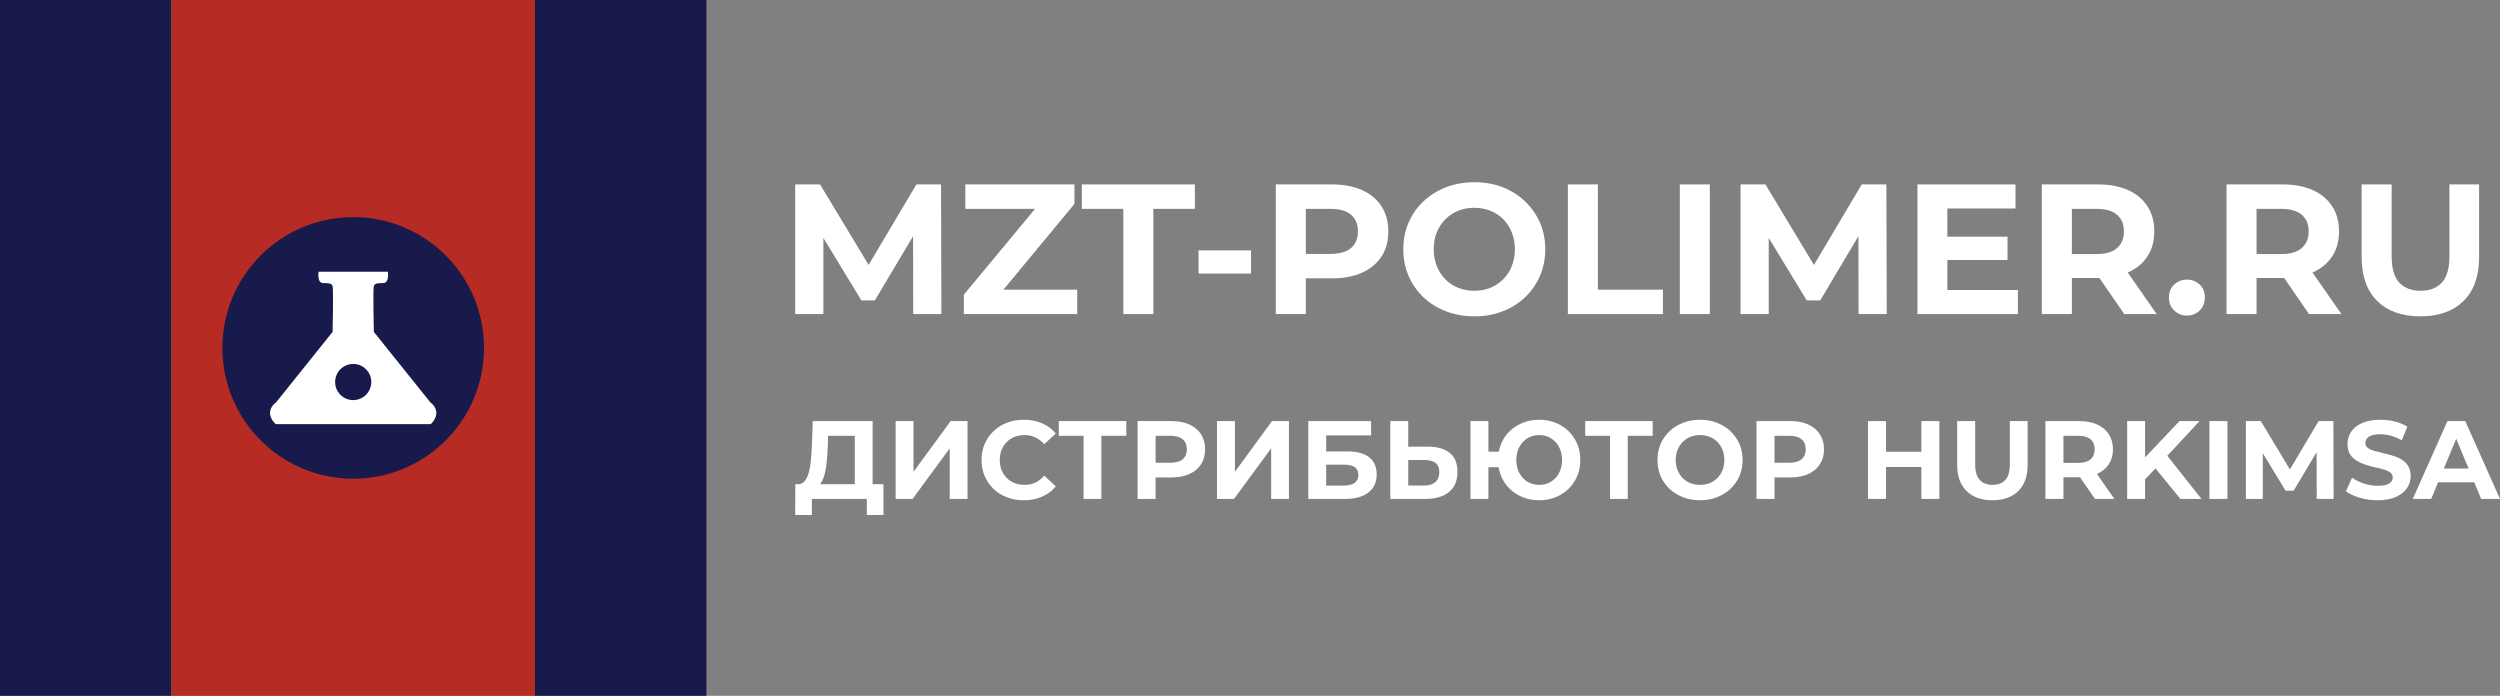
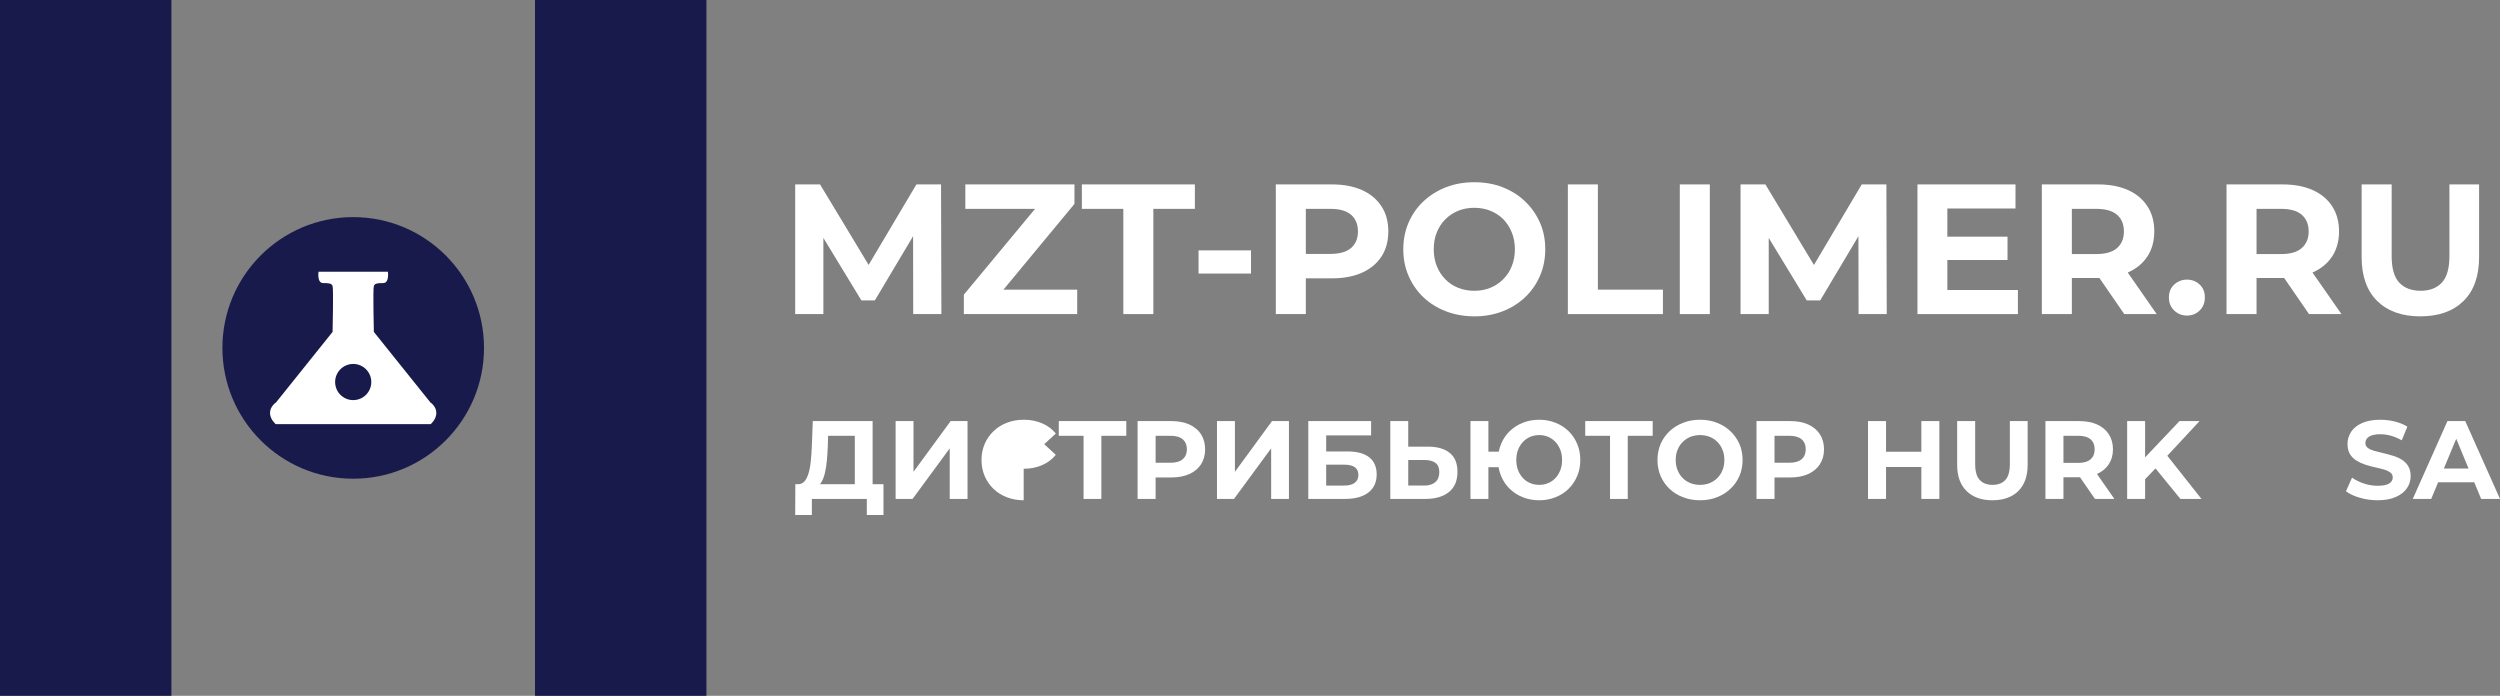
<svg xmlns="http://www.w3.org/2000/svg" xml:space="preserve" width="1200px" height="334px" version="1.1" style="shape-rendering:geometricPrecision; text-rendering:geometricPrecision; image-rendering:optimizeQuality; fill-rule:evenodd; clip-rule:evenodd" viewBox="0 0 353.97 98.52">
  <rect x="0" y="0" width="353.97" height="98.52" fill="#808080" stroke="none" />
  <defs>
    <style type="text/css"> .fil1 {fill:#181A4B} .fil4 {fill:#181A4B} .fil2 {fill:#B72B25} .fil3 {fill:white} .fil0 {fill:white;fill-rule:nonzero} </style>
  </defs>
  <g id="Слой_x0020_1">
    <polygon class="fil0" points="112.59,44.47 112.59,26.11 116.11,26.11 123.93,39.07 122.06,39.07 129.75,26.11 133.24,26.11 133.29,44.47 129.3,44.47 129.28,32.22 130.01,32.22 123.87,42.53 121.96,42.53 115.69,32.22 116.58,32.22 116.58,44.47 " />
    <polygon id="1" class="fil0" points="136.47,44.47 136.47,41.72 147.83,28.03 148.35,29.57 136.68,29.57 136.68,26.11 152.13,26.11 152.13,28.87 140.79,42.56 140.27,41.01 152.52,41.01 152.52,44.47 " />
    <polygon id="2" class="fil0" points="159.05,44.47 159.05,29.57 153.18,29.57 153.18,26.11 169.18,26.11 169.18,29.57 163.3,29.57 163.3,44.47 " />
    <polygon id="3" class="fil0" points="169.7,38.73 169.7,35.45 177.13,35.45 177.13,38.73 " />
    <path id="4" class="fil0" d="M180.64 44.47l0 -18.36 7.95 0c1.65,0 3.06,0.27 4.25,0.8 1.19,0.53 2.11,1.3 2.76,2.3 0.65,0.99 0.97,2.18 0.97,3.56 0,1.37 -0.32,2.55 -0.97,3.55 -0.65,0.99 -1.57,1.76 -2.76,2.29 -1.19,0.53 -2.6,0.8 -4.25,0.8l-5.58 0 1.88 -1.91 0 6.97 -4.25 0zm4.25 -6.5l-1.88 -2.02 5.35 0c1.31,0 2.29,-0.28 2.94,-0.84 0.64,-0.56 0.97,-1.34 0.97,-2.34 0,-1.01 -0.33,-1.8 -0.97,-2.36 -0.65,-0.56 -1.63,-0.84 -2.94,-0.84l-5.35 0 1.88 -2.02 0 10.42z" />
    <path id="5" class="fil0" d="M208.77 44.79c-1.45,0 -2.8,-0.24 -4.03,-0.71 -1.23,-0.47 -2.3,-1.14 -3.2,-1.99 -0.9,-0.86 -1.6,-1.87 -2.1,-3.02 -0.5,-1.15 -0.75,-2.41 -0.75,-3.78 0,-1.36 0.25,-2.62 0.75,-3.78 0.5,-1.15 1.2,-2.16 2.11,-3.01 0.91,-0.86 1.98,-1.52 3.2,-2 1.23,-0.47 2.56,-0.7 3.99,-0.7 1.45,0 2.79,0.23 4,0.7 1.22,0.48 2.28,1.14 3.18,2 0.9,0.85 1.6,1.86 2.11,3 0.51,1.15 0.76,2.41 0.76,3.79 0,1.37 -0.25,2.63 -0.76,3.79 -0.51,1.17 -1.21,2.17 -2.11,3.02 -0.9,0.85 -1.96,1.51 -3.18,1.98 -1.21,0.47 -2.54,0.71 -3.97,0.71zm-0.03 -3.62c0.82,0 1.58,-0.14 2.27,-0.42 0.69,-0.28 1.3,-0.68 1.82,-1.21 0.53,-0.52 0.94,-1.14 1.22,-1.86 0.29,-0.72 0.44,-1.51 0.44,-2.39 0,-0.87 -0.15,-1.67 -0.44,-2.38 -0.28,-0.72 -0.69,-1.34 -1.2,-1.87 -0.52,-0.52 -1.13,-0.92 -1.83,-1.2 -0.7,-0.28 -1.46,-0.42 -2.28,-0.42 -0.82,0 -1.58,0.14 -2.27,0.42 -0.69,0.28 -1.3,0.68 -1.82,1.2 -0.53,0.53 -0.93,1.15 -1.22,1.87 -0.29,0.71 -0.43,1.51 -0.43,2.38 0,0.86 0.14,1.65 0.43,2.38 0.29,0.72 0.69,1.35 1.21,1.87 0.51,0.53 1.12,0.93 1.82,1.21 0.7,0.28 1.46,0.42 2.28,0.42z" />
    <polygon id="6" class="fil0" points="221.99,44.47 221.99,26.11 226.24,26.11 226.24,41.01 235.45,41.01 235.45,44.47 " />
    <polygon id="7" class="fil0" points="237.84,44.47 237.84,26.11 242.09,26.11 242.09,44.47 " />
    <polygon id="8" class="fil0" points="246.44,44.47 246.44,26.11 249.96,26.11 257.77,39.07 255.91,39.07 263.6,26.11 267.09,26.11 267.14,44.47 263.15,44.47 263.13,32.22 263.86,32.22 257.72,42.53 255.81,42.53 249.54,32.22 250.43,32.22 250.43,44.47 " />
    <path id="9" class="fil0" d="M275.4 33.51l8.84 0 0 3.3 -8.84 0 0 -3.3zm0.32 7.55l9.99 0 0 3.41 -14.22 0 0 -18.36 13.88 0 0 3.41 -9.65 0 0 11.54z" />
    <path id="10" class="fil0" d="M289.1 44.47l0 -18.36 7.95 0c1.64,0 3.06,0.27 4.25,0.8 1.19,0.53 2.1,1.3 2.75,2.3 0.65,0.99 0.97,2.18 0.97,3.56 0,1.37 -0.32,2.54 -0.97,3.53 -0.65,0.99 -1.56,1.75 -2.75,2.27 -1.19,0.53 -2.61,0.79 -4.25,0.79l-5.59 0 1.89 -1.86 0 6.97 -4.25 0zm11.67 0l-4.59 -6.66 4.54 0 4.64 6.66 -4.59 0zm-7.42 -6.5l-1.89 -2 5.35 0c1.31,0 2.29,-0.28 2.94,-0.85 0.65,-0.57 0.97,-1.35 0.97,-2.35 0,-1.01 -0.32,-1.8 -0.97,-2.36 -0.65,-0.56 -1.63,-0.84 -2.94,-0.84l-5.35 0 1.89 -2.02 0 10.42z" />
    <path id="11" class="fil0" d="M309.64 44.68c-0.7,0 -1.3,-0.24 -1.8,-0.72 -0.5,-0.48 -0.75,-1.09 -0.75,-1.85 0,-0.75 0.25,-1.36 0.75,-1.82 0.5,-0.46 1.1,-0.7 1.8,-0.7 0.72,0 1.32,0.24 1.81,0.7 0.49,0.46 0.73,1.07 0.73,1.82 0,0.76 -0.24,1.37 -0.73,1.85 -0.49,0.48 -1.09,0.72 -1.81,0.72z" />
    <path id="12" class="fil0" d="M315.25 44.47l0 -18.36 7.95 0c1.65,0 3.06,0.27 4.25,0.8 1.19,0.53 2.11,1.3 2.76,2.3 0.64,0.99 0.97,2.18 0.97,3.56 0,1.37 -0.33,2.54 -0.97,3.53 -0.65,0.99 -1.57,1.75 -2.76,2.27 -1.19,0.53 -2.6,0.79 -4.25,0.79l-5.59 0 1.89 -1.86 0 6.97 -4.25 0zm11.68 0l-4.59 -6.66 4.54 0 4.64 6.66 -4.59 0zm-7.43 -6.5l-1.89 -2 5.36 0c1.31,0 2.29,-0.28 2.93,-0.85 0.65,-0.57 0.98,-1.35 0.98,-2.35 0,-1.01 -0.33,-1.8 -0.98,-2.36 -0.64,-0.56 -1.62,-0.84 -2.93,-0.84l-5.36 0 1.89 -2.02 0 10.42z" />
    <path id="13" class="fil0" d="M342.69 44.79c-2.6,0 -4.64,-0.73 -6.11,-2.18 -1.47,-1.45 -2.2,-3.52 -2.2,-6.22l0 -10.28 4.25 0 0 10.13c0,1.75 0.36,3.01 1.07,3.77 0.72,0.77 1.73,1.16 3.02,1.16 1.3,0 2.3,-0.39 3.02,-1.16 0.71,-0.76 1.07,-2.02 1.07,-3.77l0 -10.13 4.2 0 0 10.28c0,2.7 -0.73,4.77 -2.2,6.22 -1.47,1.45 -3.51,2.18 -6.12,2.18z" />
    <path class="fil0" d="M121.03 69.5l0 -7.8 -3.78 0 -0.05 1.6c-0.03,0.69 -0.07,1.33 -0.13,1.94 -0.06,0.61 -0.14,1.16 -0.26,1.66 -0.11,0.5 -0.26,0.92 -0.45,1.27 -0.18,0.34 -0.41,0.59 -0.68,0.74l-2.73 -0.35c0.38,0.01 0.69,-0.12 0.94,-0.39 0.25,-0.28 0.44,-0.66 0.59,-1.16 0.15,-0.5 0.26,-1.08 0.32,-1.75 0.07,-0.68 0.12,-1.41 0.15,-2.19l0.13 -3.45 8.47 0 0 9.88 -2.52 0zm-8.44 3.42l0.02 -4.36 12.48 0 0 4.36 -2.36 0 0 -2.28 -7.78 0 0 2.28 -2.36 0z" />
    <polygon id="1" class="fil0" points="126.81,70.64 126.81,59.62 129.34,59.62 129.34,66.8 134.6,59.62 136.99,59.62 136.99,70.64 134.47,70.64 134.47,63.48 129.21,70.64 " />
-     <path id="2" class="fil0" d="M144.94 70.83c-0.85,0 -1.64,-0.14 -2.37,-0.42 -0.73,-0.28 -1.36,-0.67 -1.9,-1.19 -0.53,-0.51 -0.95,-1.12 -1.25,-1.81 -0.3,-0.69 -0.45,-1.45 -0.45,-2.28 0,-0.83 0.15,-1.59 0.45,-2.28 0.3,-0.7 0.72,-1.3 1.26,-1.81 0.54,-0.52 1.17,-0.91 1.9,-1.19 0.72,-0.28 1.51,-0.42 2.38,-0.42 0.95,0 1.81,0.17 2.58,0.5 0.78,0.33 1.42,0.81 1.95,1.45l-1.64 1.51c-0.38,-0.43 -0.8,-0.75 -1.26,-0.96 -0.46,-0.22 -0.96,-0.33 -1.51,-0.33 -0.51,0 -0.99,0.09 -1.42,0.25 -0.43,0.17 -0.8,0.41 -1.11,0.73 -0.32,0.31 -0.56,0.69 -0.74,1.12 -0.17,0.43 -0.25,0.9 -0.25,1.43 0,0.52 0.08,1 0.25,1.43 0.18,0.43 0.42,0.8 0.74,1.12 0.31,0.31 0.68,0.56 1.11,0.72 0.43,0.17 0.91,0.25 1.42,0.25 0.55,0 1.05,-0.1 1.51,-0.32 0.46,-0.21 0.88,-0.54 1.26,-0.98l1.64 1.51c-0.53,0.64 -1.17,1.13 -1.95,1.46 -0.77,0.34 -1.64,0.51 -2.6,0.51z" />
+     <path id="2" class="fil0" d="M144.94 70.83c-0.85,0 -1.64,-0.14 -2.37,-0.42 -0.73,-0.28 -1.36,-0.67 -1.9,-1.19 -0.53,-0.51 -0.95,-1.12 -1.25,-1.81 -0.3,-0.69 -0.45,-1.45 -0.45,-2.28 0,-0.83 0.15,-1.59 0.45,-2.28 0.3,-0.7 0.72,-1.3 1.26,-1.81 0.54,-0.52 1.17,-0.91 1.9,-1.19 0.72,-0.28 1.51,-0.42 2.38,-0.42 0.95,0 1.81,0.17 2.58,0.5 0.78,0.33 1.42,0.81 1.95,1.45l-1.64 1.51l1.64 1.51c-0.53,0.64 -1.17,1.13 -1.95,1.46 -0.77,0.34 -1.64,0.51 -2.6,0.51z" />
    <polygon id="3" class="fil0" points="153.42,70.64 153.42,61.12 154.01,61.7 149.91,61.7 149.91,59.62 159.47,59.62 159.47,61.7 155.38,61.7 155.94,61.12 155.94,70.64 " />
    <path id="4" class="fil0" d="M161.07 70.64l0 -11.02 4.77 0c0.99,0 1.84,0.16 2.55,0.48 0.72,0.32 1.27,0.78 1.66,1.38 0.38,0.6 0.58,1.31 0.58,2.14 0,0.82 -0.2,1.52 -0.58,2.12 -0.39,0.6 -0.94,1.06 -1.66,1.38 -0.71,0.32 -1.56,0.48 -2.55,0.48l-3.35 0 1.13 -1.15 0 4.19 -2.55 0zm2.55 -3.91l-1.13 -1.21 3.21 0c0.79,0 1.38,-0.17 1.76,-0.5 0.39,-0.34 0.59,-0.8 0.59,-1.4 0,-0.61 -0.2,-1.08 -0.59,-1.42 -0.38,-0.33 -0.97,-0.5 -1.76,-0.5l-3.21 0 1.13 -1.21 0 6.24z" />
    <polygon id="5" class="fil0" points="172.31,70.64 172.31,59.62 174.85,59.62 174.85,66.8 180.1,59.62 182.5,59.62 182.5,70.64 179.98,70.64 179.98,63.48 174.72,70.64 " />
    <path id="6" class="fil0" d="M185.24 70.64l0 -11.02 8.89 0 0 2.03 -6.36 0 0 2.27 3.05 0c1.34,0 2.35,0.28 3.05,0.83 0.7,0.56 1.05,1.37 1.05,2.43 0,1.09 -0.39,1.94 -1.17,2.55 -0.78,0.6 -1.87,0.91 -3.29,0.91l-5.22 0zm2.53 -1.89l2.55 0c0.65,0 1.15,-0.13 1.49,-0.39 0.35,-0.25 0.52,-0.63 0.52,-1.12 0,-0.97 -0.67,-1.45 -2.01,-1.45l-2.55 0 0 2.96z" />
    <path id="7" class="fil0" d="M202.19 63.24c1.33,0 2.36,0.3 3.08,0.89 0.73,0.59 1.09,1.48 1.09,2.67 0,1.26 -0.4,2.21 -1.2,2.86 -0.81,0.65 -1.92,0.98 -3.33,0.98l-4.98 0 0 -11.02 2.54 0 0 3.62 2.8 0zm-0.51 5.51c0.65,0 1.17,-0.16 1.55,-0.49 0.37,-0.32 0.56,-0.8 0.56,-1.42 0,-0.6 -0.18,-1.04 -0.56,-1.31 -0.37,-0.27 -0.88,-0.4 -1.55,-0.4l-2.29 0 0 3.62 2.29 0z" />
    <path id="8" class="fil0" d="M208.2 70.64l0 -11.02 2.54 0 0 4.33 2.84 0 0 2.2 -2.84 0 0 4.49 -2.54 0zm9.73 0.19c-0.84,0 -1.61,-0.14 -2.32,-0.43 -0.71,-0.28 -1.33,-0.68 -1.85,-1.19 -0.53,-0.51 -0.93,-1.11 -1.22,-1.81 -0.29,-0.69 -0.44,-1.45 -0.44,-2.27 0,-0.83 0.15,-1.59 0.44,-2.28 0.29,-0.7 0.69,-1.3 1.22,-1.81 0.52,-0.5 1.14,-0.9 1.85,-1.18 0.71,-0.29 1.48,-0.43 2.32,-0.43 0.83,0 1.6,0.14 2.31,0.43 0.72,0.28 1.33,0.68 1.85,1.18 0.52,0.51 0.93,1.12 1.22,1.81 0.3,0.7 0.44,1.46 0.44,2.28 0,0.82 -0.14,1.58 -0.44,2.27 -0.29,0.7 -0.7,1.3 -1.22,1.81 -0.52,0.51 -1.13,0.91 -1.85,1.19 -0.71,0.29 -1.48,0.43 -2.31,0.43zm0 -2.18c0.46,0 0.89,-0.08 1.27,-0.25 0.39,-0.16 0.73,-0.4 1.03,-0.71 0.29,-0.31 0.52,-0.68 0.69,-1.11 0.17,-0.43 0.25,-0.92 0.25,-1.45 0,-0.54 -0.08,-1.02 -0.25,-1.45 -0.17,-0.43 -0.4,-0.8 -0.69,-1.11 -0.3,-0.31 -0.64,-0.55 -1.03,-0.72 -0.38,-0.16 -0.81,-0.25 -1.27,-0.25 -0.45,0 -0.88,0.09 -1.27,0.25 -0.39,0.17 -0.74,0.41 -1.03,0.72 -0.29,0.31 -0.52,0.68 -0.69,1.11 -0.17,0.43 -0.25,0.91 -0.25,1.45 0,0.53 0.08,1.02 0.25,1.45 0.17,0.43 0.4,0.8 0.69,1.11 0.29,0.31 0.64,0.55 1.03,0.71 0.39,0.17 0.82,0.25 1.27,0.25z" />
    <polygon id="9" class="fil0" points="227.96,70.64 227.96,61.12 228.54,61.7 224.45,61.7 224.45,59.62 234,59.62 234,61.7 229.91,61.7 230.47,61.12 230.47,70.64 " />
    <path id="10" class="fil0" d="M240.72 70.83c-0.87,0 -1.68,-0.14 -2.42,-0.43 -0.74,-0.28 -1.38,-0.68 -1.92,-1.19 -0.54,-0.52 -0.96,-1.12 -1.26,-1.81 -0.29,-0.7 -0.44,-1.45 -0.44,-2.27 0,-0.82 0.15,-1.57 0.44,-2.27 0.3,-0.69 0.73,-1.29 1.27,-1.81 0.55,-0.51 1.19,-0.91 1.92,-1.19 0.74,-0.29 1.53,-0.43 2.39,-0.43 0.88,0 1.68,0.14 2.41,0.43 0.72,0.28 1.36,0.68 1.9,1.19 0.54,0.52 0.96,1.12 1.27,1.8 0.3,0.69 0.45,1.45 0.45,2.28 0,0.82 -0.15,1.58 -0.45,2.27 -0.31,0.7 -0.73,1.3 -1.27,1.81 -0.54,0.51 -1.18,0.91 -1.9,1.19 -0.73,0.29 -1.53,0.43 -2.39,0.43zm-0.02 -2.18c0.5,0 0.95,-0.08 1.37,-0.25 0.41,-0.16 0.78,-0.41 1.09,-0.72 0.32,-0.32 0.56,-0.69 0.73,-1.12 0.18,-0.43 0.26,-0.91 0.26,-1.43 0,-0.53 -0.08,-1 -0.26,-1.43 -0.17,-0.43 -0.41,-0.81 -0.72,-1.12 -0.31,-0.32 -0.68,-0.56 -1.1,-0.73 -0.42,-0.16 -0.87,-0.25 -1.37,-0.25 -0.49,0 -0.94,0.09 -1.36,0.25 -0.41,0.17 -0.78,0.41 -1.09,0.73 -0.32,0.31 -0.56,0.69 -0.73,1.12 -0.18,0.43 -0.26,0.9 -0.26,1.43 0,0.51 0.08,0.99 0.26,1.42 0.17,0.44 0.41,0.81 0.72,1.13 0.31,0.31 0.68,0.56 1.1,0.72 0.42,0.17 0.87,0.25 1.36,0.25z" />
    <path id="11" class="fil0" d="M248.7 70.64l0 -11.02 4.77 0c0.99,0 1.84,0.16 2.55,0.48 0.71,0.32 1.26,0.78 1.65,1.38 0.39,0.6 0.59,1.31 0.59,2.14 0,0.82 -0.2,1.52 -0.59,2.12 -0.39,0.6 -0.94,1.06 -1.65,1.38 -0.71,0.32 -1.56,0.48 -2.55,0.48l-3.35 0 1.13 -1.15 0 4.19 -2.55 0zm2.55 -3.91l-1.13 -1.21 3.21 0c0.79,0 1.37,-0.17 1.76,-0.5 0.39,-0.34 0.58,-0.8 0.58,-1.4 0,-0.61 -0.19,-1.08 -0.58,-1.42 -0.39,-0.33 -0.97,-0.5 -1.76,-0.5l-3.21 0 1.13 -1.21 0 6.24z" />
    <path id="12" class="fil0" d="M272.04 59.62l2.55 0 0 11.02 -2.55 0 0 -11.02zm-5 11.02l-2.55 0 0 -11.02 2.55 0 0 11.02zm5.19 -4.52l-5.38 0 0 -2.16 5.38 0 0 2.16z" />
    <path id="13" class="fil0" d="M282.1 70.83c-1.56,0 -2.78,-0.44 -3.66,-1.31 -0.89,-0.87 -1.33,-2.11 -1.33,-3.73l0 -6.17 2.55 0 0 6.08c0,1.05 0.22,1.8 0.65,2.26 0.43,0.46 1.03,0.69 1.81,0.69 0.77,0 1.38,-0.23 1.81,-0.69 0.43,-0.46 0.64,-1.21 0.64,-2.26l0 -6.08 2.52 0 0 6.17c0,1.62 -0.44,2.86 -1.32,3.73 -0.88,0.87 -2.1,1.31 -3.67,1.31z" />
    <path id="14" class="fil0" d="M289.61 70.64l0 -11.02 4.77 0c0.99,0 1.84,0.16 2.55,0.48 0.71,0.32 1.26,0.78 1.65,1.38 0.39,0.6 0.59,1.31 0.59,2.14 0,0.82 -0.2,1.52 -0.59,2.11 -0.39,0.6 -0.94,1.05 -1.65,1.37 -0.71,0.31 -1.56,0.47 -2.55,0.47l-3.35 0 1.13 -1.12 0 4.19 -2.55 0zm7.01 0l-2.76 -4 2.72 0 2.79 4 -2.75 0zm-4.46 -3.91l-1.13 -1.19 3.21 0c0.79,0 1.37,-0.17 1.76,-0.51 0.39,-0.34 0.58,-0.81 0.58,-1.41 0,-0.61 -0.19,-1.08 -0.58,-1.42 -0.39,-0.33 -0.97,-0.5 -1.76,-0.5l-3.21 0 1.13 -1.21 0 6.24z" />
    <path id="15" class="fil0" d="M303.46 68.12l-0.14 -2.94 5.27 -5.56 2.84 0 -4.76 5.12 -1.41 1.51 -1.8 1.87zm-2.28 2.52l0 -11.02 2.54 0 0 11.02 -2.54 0zm7.54 0l-3.92 -4.8 1.67 -1.81 5.23 6.61 -2.98 0z" />
-     <polygon id="16" class="fil0" points="312.83,70.64 312.83,59.62 315.38,59.62 315.38,70.64 " />
-     <polygon id="17" class="fil0" points="317.99,70.64 317.99,59.62 320.1,59.62 324.79,67.4 323.67,67.4 328.29,59.62 330.38,59.62 330.41,70.64 328.02,70.64 328,63.29 328.44,63.29 324.76,69.47 323.61,69.47 319.85,63.29 320.38,63.29 320.38,70.64 " />
    <path id="18" class="fil0" d="M336.64 70.83c-0.88,0 -1.72,-0.12 -2.53,-0.36 -0.81,-0.23 -1.46,-0.54 -1.95,-0.92l0.86 -1.92c0.48,0.34 1.03,0.61 1.68,0.83 0.65,0.21 1.3,0.32 1.96,0.32 0.5,0 0.91,-0.05 1.22,-0.15 0.31,-0.1 0.54,-0.24 0.68,-0.42 0.15,-0.17 0.22,-0.38 0.22,-0.61 0,-0.29 -0.11,-0.53 -0.34,-0.7 -0.23,-0.17 -0.54,-0.32 -0.91,-0.43 -0.38,-0.11 -0.8,-0.21 -1.26,-0.31 -0.45,-0.1 -0.91,-0.22 -1.37,-0.37 -0.45,-0.15 -0.87,-0.34 -1.25,-0.57 -0.37,-0.23 -0.68,-0.53 -0.92,-0.91 -0.23,-0.38 -0.35,-0.86 -0.35,-1.45 0,-0.63 0.17,-1.2 0.51,-1.72 0.34,-0.52 0.86,-0.94 1.54,-1.24 0.69,-0.31 1.55,-0.47 2.59,-0.47 0.69,0 1.38,0.08 2.05,0.25 0.67,0.16 1.26,0.4 1.78,0.73l-0.79 1.93c-0.51,-0.29 -1.03,-0.51 -1.54,-0.65 -0.52,-0.14 -1.02,-0.21 -1.51,-0.21 -0.5,0 -0.9,0.06 -1.22,0.17 -0.31,0.12 -0.54,0.27 -0.67,0.45 -0.14,0.18 -0.21,0.4 -0.21,0.64 0,0.28 0.12,0.51 0.35,0.68 0.23,0.17 0.53,0.31 0.91,0.42 0.38,0.1 0.8,0.21 1.25,0.31 0.46,0.11 0.92,0.23 1.37,0.37 0.46,0.13 0.88,0.32 1.25,0.55 0.38,0.23 0.69,0.53 0.92,0.91 0.24,0.38 0.36,0.85 0.36,1.43 0,0.62 -0.17,1.19 -0.52,1.7 -0.35,0.52 -0.86,0.93 -1.55,1.24 -0.69,0.32 -1.56,0.48 -2.61,0.48z" />
    <path id="19" class="fil0" d="M341.62 70.64l4.91 -11.02 2.52 0 4.92 11.02 -2.67 0 -4.03 -9.73 1.01 0 -4.05 9.73 -2.61 0zm2.45 -2.36l0.68 -1.94 5.67 0 0.69 1.94 -7.04 0z" />
    <g id="_1390571680">
      <rect class="fil1" width="24.27" height="98.52" />
-       <rect class="fil2" x="24.27" width="51.48" height="98.52" />
      <rect class="fil1" x="75.75" width="24.27" height="98.52" />
    </g>
    <circle class="fil1" cx="50.01" cy="49.26" r="18.52" />
    <g id="_1390574304">
      <path class="fil3" d="M50.01 60.05l-10.97 0c0,0 -0.81,-0.66 -0.81,-1.59 0,-0.93 0.86,-1.49 0.86,-1.49l8 -9.98c0,0 0.14,-6.11 0,-6.49 -0.15,-0.37 -0.43,-0.42 -1.33,-0.42 -0.9,0 -0.66,-1.61 -0.66,-1.61l4.91 0 4.91 0c0,0 0.23,1.61 -0.66,1.61 -0.9,0 -1.19,0.05 -1.33,0.42 -0.14,0.38 0,6.49 0,6.49l8 9.98c0,0 0.85,0.56 0.85,1.49 0,0.93 -0.8,1.59 -0.8,1.59l-10.97 0z" />
      <circle class="fil4" cx="50.01" cy="54.09" r="2.56" />
    </g>
  </g>
</svg>